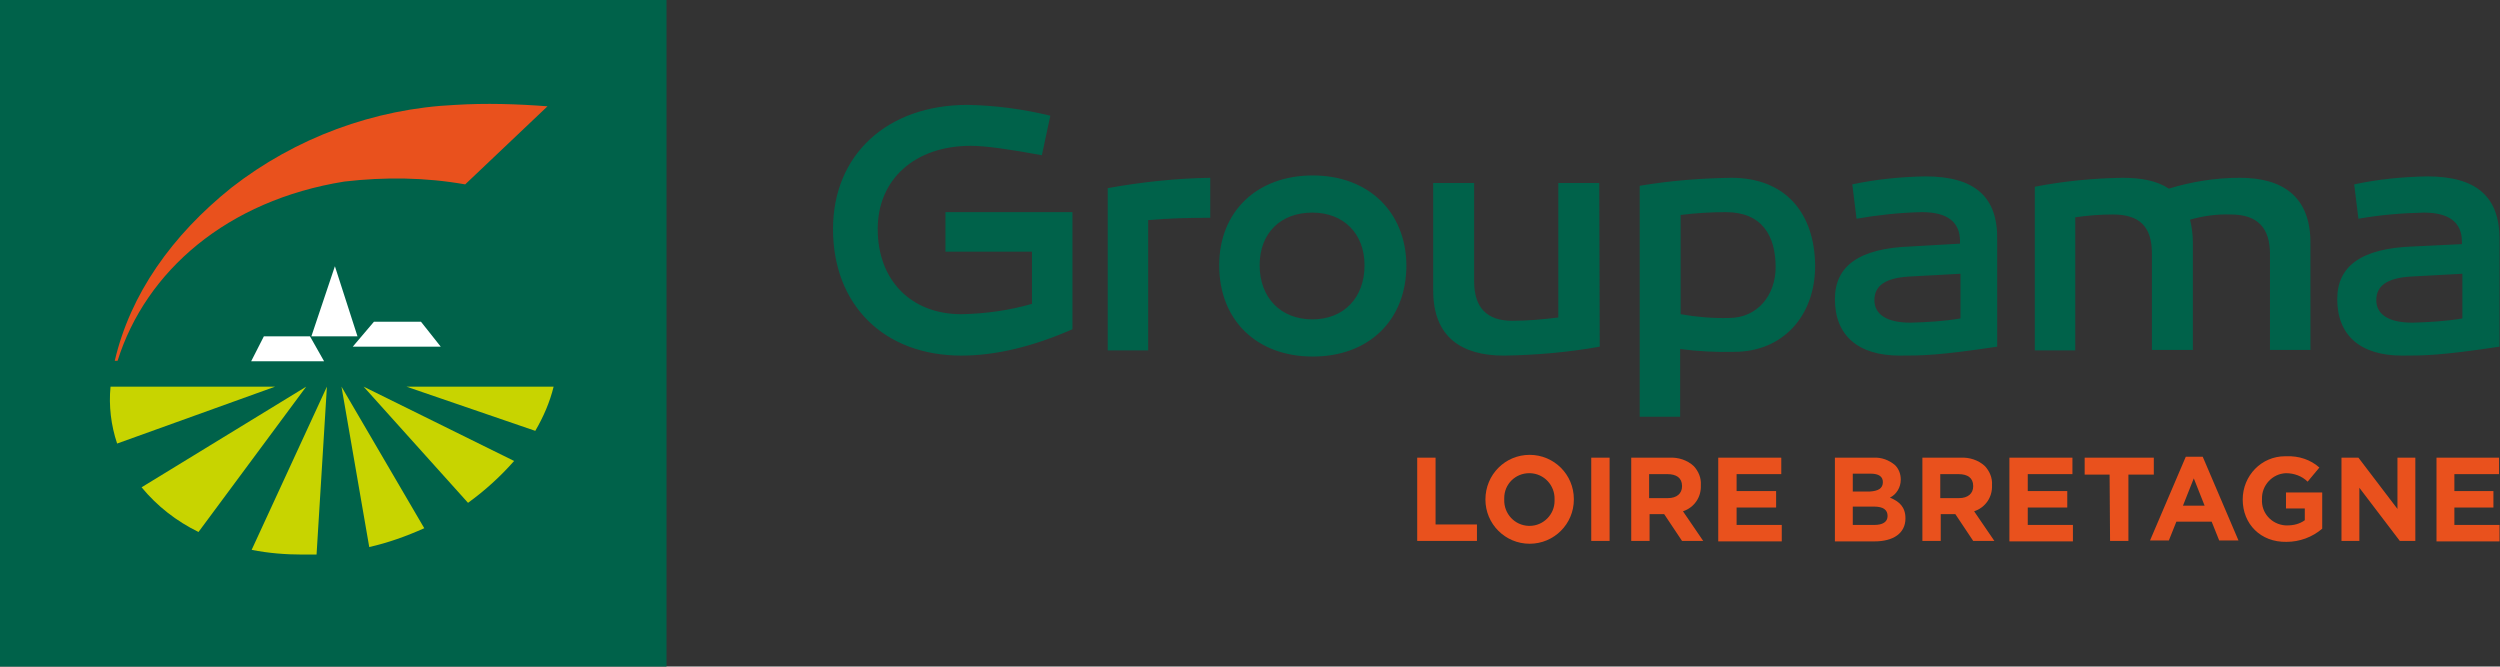
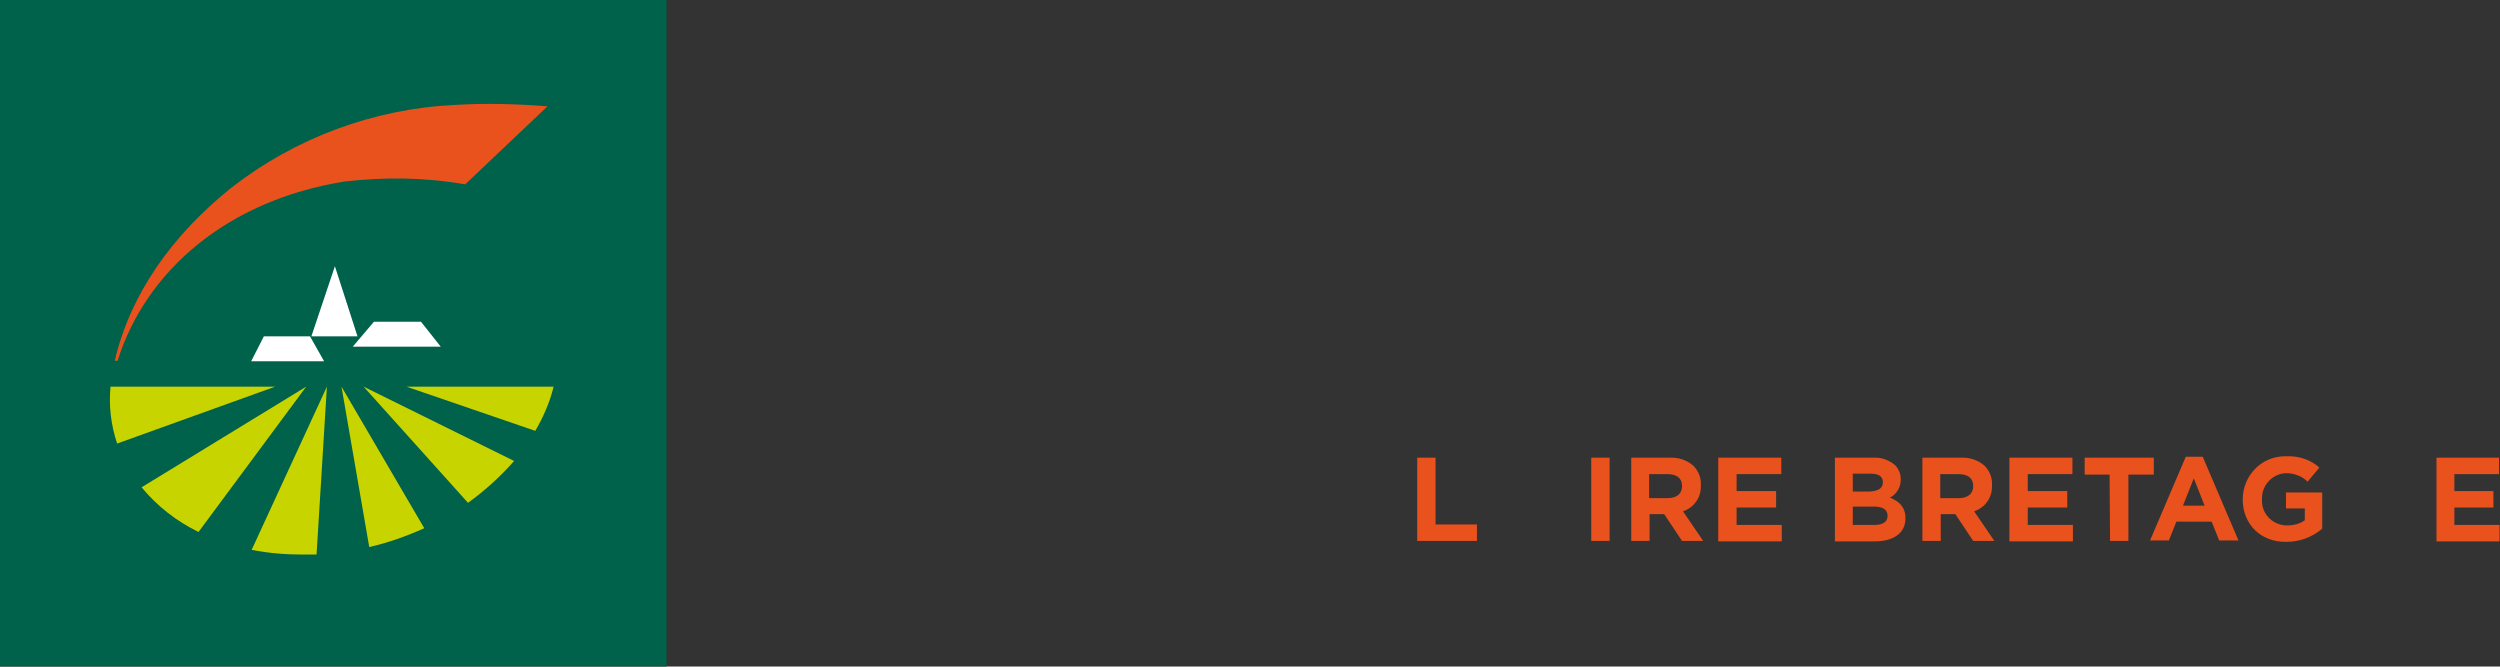
<svg xmlns="http://www.w3.org/2000/svg" version="1.1" id="Calque_1" x="0px" y="0px" viewBox="0 0 531.5 141.7" style="enable-background:new 0 0 531.5 141.7;" xml:space="preserve">
  <rect x="0" y="0" width="531.5" height="141.7" fill="#333333" stroke="none" />
  <style type="text/css">
	.st0{fill:#00624A;}
	.st1{fill:#E9511D;}
	.st2{fill:#FFFFFF;}
	.st3{fill:#C8D400;}
</style>
  <g>
    <rect x="0" y="0" class="st0" width="141.7" height="141.7" />
-     <path class="st0" d="M512.9,68.6c-5,0-7.7-1.7-7.7-4.8s2.4-4.7,7.3-5l11-0.6v9.5C520,68.3,516.4,68.5,512.9,68.6 M516,37.5   c-5.2,0.1-10.4,0.6-15.5,1.7l0.9,7.3c4.6-0.8,9.2-1.2,13.9-1.3c5.3,0,8.1,2,8.1,6.2v0.5L513,52.4c-10.9,0.4-16.1,4.1-16.1,11.2   c0,7.7,4.9,12,13.8,12c4.6,0,8.1,0,20.7-1.9V51.1C531.5,41.8,526.5,37.5,516,37.5 M476.2,37.8c-5.1,0-10.2,0.8-15.1,2.3   c-2.6-1.7-5.9-2.3-9.9-2.3c-6.2,0.1-12.4,0.7-18.6,1.9v34.8h8.6V46.2c2.7-0.4,5.3-0.6,8-0.6c5.6,0,8.3,2.5,8.3,8.3v20.5h8.7V51.5   c0-1.6-0.2-3.2-0.6-4.8c2.8-0.8,5.7-1.2,8.7-1.1c5.6,0,8.3,2.8,8.3,8.4v20.4h8.6V51.6C491.2,41.7,485.2,37.8,476.2,37.8    M406.2,68.6c-5,0-7.7-1.7-7.7-4.8s2.4-4.7,7.3-5l11-0.6v9.5C413.3,68.3,409.7,68.5,406.2,68.6 M409.3,37.5   c-5.2,0.1-10.4,0.6-15.5,1.7l0.9,7.3c4.6-0.8,9.2-1.3,13.9-1.4c5.3,0,8.1,2,8.1,6.2v0.5l-10.5,0.6c-10.9,0.4-16.1,4.1-16.1,11.2   c0,7.7,4.9,12,13.8,12c4.6,0,8.1,0,20.7-1.9V51.1C424.8,41.8,419.8,37.5,409.3,37.5 M367.6,67.6c-3.4,0.1-6.9-0.2-10.3-0.8V45.7   c3.2-0.4,6.4-0.6,9.6-0.6c7.7,0,10.6,5,10.6,11.7C377.5,62.8,373.6,67.6,367.6,67.6 M368.1,37.8c-6.5,0.1-13,0.6-19.5,1.7v49.1h8.6   V74.2c3.8,0.5,7.7,0.7,11.5,0.6c10.3,0,17.2-7.6,17.2-18.3C385.8,45.2,379.5,37.8,368.1,37.8 M340,38.9h-8.7v28.6   c-3.3,0.4-6.5,0.7-9.8,0.7c-5.4,0-8.1-2.8-8.1-8.4V38.9h-8.7v22.9c0,9.9,6.1,13.8,15,13.8c6.9-0.1,13.7-0.7,20.4-1.9L340,38.9z    M279,67.9c-6.7,0-11.2-4.6-11.2-11.5s4.5-11.2,11.2-11.2s11.1,4.5,11.1,11.2C290.1,63.3,285.7,67.9,279,67.9 M279.1,37.3   c-11.9,0-19.9,7.7-19.9,19.1c0,11.7,8,19.4,19.9,19.4s19.9-7.7,19.9-19.4C298.9,45,290.9,37.3,279.1,37.3 M257.4,37.8   c-7.3,0.1-14.7,0.9-21.9,2.2v34.5h8.6V46.8c4.4-0.4,8.6-0.5,13.2-0.5V37.8z M228,45.1h-27v8.4h18.4v11.1c-4.9,1.4-9.9,2.1-15,2.2   c-10.7,0-17.8-7.2-17.8-18.1c0-10.6,7.9-17.7,19.8-17.7c3,0,8.1,0.7,15.1,2l1.8-8.4c-5.8-1.4-11.7-2.2-17.6-2.3   c-17.1,0-28.6,10.6-28.6,26.4c0,16.2,10.9,26.9,27.3,26.9c7.4,0,15.4-2,23.6-5.6L228,45.1z" />
    <path class="st1" d="M116.4,22.6c-6.5-0.5-13.1-0.7-19.6-0.3c-17.3,0.8-34,7-47.6,17.6C36.6,50,27.7,62.5,24.4,76.7H25   c6-19.1,23.3-34.1,48.2-38.1c8.6-1,17.2-0.9,25.7,0.6L116.4,22.6z" />
    <polygon class="st2" points="66.2,71.5 71.2,56.6 76,71.5  " />
    <polygon class="st2" points="75,73.7 79.5,68.4 89.5,68.4 93.7,73.7  " />
    <polygon class="st2" points="53.4,76.8 56.1,71.5 65.9,71.5 68.9,76.8  " />
    <path class="st3" d="M72.6,82.2l5.9,34.1c4-0.9,7.9-2.3,11.7-4L72.6,82.2z" />
    <path class="st3" d="M109.3,98l-32-15.8l22.2,24.7C103.1,104.3,106.4,101.3,109.3,98z" />
    <path class="st3" d="M86.4,82.2l27.4,9.4c1.7-2.9,3.1-6.1,3.9-9.4H86.4z" />
    <path class="st3" d="M67.3,117.9l2.2-35.7l-16,34.7c3.5,0.7,7.2,1,10.8,1C65.3,117.9,66.3,117.9,67.3,117.9z" />
    <path class="st3" d="M42.2,113.1l22.9-30.9l-35,21.4C33.4,107.6,37.5,110.8,42.2,113.1z" />
    <path class="st3" d="M23.5,82.2c-0.4,4.1,0.1,8.2,1.4,12.1l33.6-12.1H23.5z" />
    <path class="st1" d="M301.3,97.3h3.9v14.2h8.8v3.5h-12.7V97.3z" />
-     <path class="st1" d="M315.8,106.2L315.8,106.2c0-5.3,4.2-9.5,9.4-9.5c5.2,0,9.4,4.2,9.4,9.4l0,0v0.1c0,5.2-4.2,9.4-9.4,9.4   S315.8,111.4,315.8,106.2L315.8,106.2z M330.5,106.2L330.5,106.2c0.1-3-2.2-5.5-5.2-5.6c-0.1,0-0.1,0-0.2,0c-2.9,0-5.3,2.3-5.3,5.3   c0,0.1,0,0.2,0,0.2v0.1c-0.1,3,2.2,5.5,5.2,5.6c0.1,0,0.1,0,0.2,0c2.9,0,5.3-2.4,5.3-5.3C330.5,106.3,330.5,106.3,330.5,106.2z" />
    <path class="st1" d="M338.3,97.3h3.9V115h-3.9V97.3z" />
    <path class="st1" d="M346.8,97.3h8.1c1.9-0.1,3.8,0.5,5.2,1.8c1,1.1,1.6,2.5,1.5,4v0.1c0.1,2.5-1.4,4.7-3.8,5.5l4.3,6.3h-4.5   l-3.8-5.7h-3.1v5.7h-3.9V97.3z M354.6,105.9c1.9,0,3-1,3-2.5v-0.1c0-1.7-1.2-2.5-3.1-2.5h-3.9v5.1H354.6z" />
    <path class="st1" d="M365.3,97.3h13.4v3.5h-9.5v3.6h8.4v3.5h-8.4v3.7h9.6v3.5h-13.5V97.3z" />
    <path class="st1" d="M390.1,97.3h8.2c1.7-0.1,3.3,0.5,4.6,1.6c0.8,0.8,1.2,1.9,1.2,3v0.1c0,1.6-0.9,3.1-2.3,3.8   c2,0.8,3.3,2,3.3,4.4v0c0,3.2-2.6,4.9-6.6,4.9h-8.4V97.3z M400.3,102.5c0-1.2-0.9-1.8-2.6-1.8h-3.8v3.8h3.6   C399.2,104.4,400.3,103.9,400.3,102.5L400.3,102.5z M398.4,107.7h-4.5v3.9h4.6c1.7,0,2.8-0.6,2.8-1.9l0,0   C401.3,108.4,400.4,107.7,398.4,107.7L398.4,107.7z" />
    <path class="st1" d="M408.7,97.3h8.1c1.9-0.1,3.8,0.5,5.2,1.8c1,1.1,1.6,2.5,1.5,4v0.1c0.1,2.5-1.4,4.7-3.8,5.5l4.3,6.3h-4.5   l-3.8-5.7h-3.1v5.7h-3.9V97.3z M416.5,105.9c1.9,0,3-1,3-2.5v-0.1c0-1.7-1.2-2.5-3.1-2.5h-3.9v5.1H416.5z" />
    <path class="st1" d="M427.2,97.3h13.4v3.5h-9.5v3.6h8.4v3.5h-8.4v3.7h9.6v3.5h-13.5V97.3z" />
    <path class="st1" d="M448.5,100.9h-5.3v-3.6h14.7v3.6h-5.4V115h-3.9L448.5,100.9z" />
    <path class="st1" d="M464.7,97.1h3.6l7.6,17.8h-4.1l-1.6-4h-7.5l-1.6,4h-4L464.7,97.1z M468.7,107.5l-2.3-5.8l-2.3,5.8H468.7z" />
    <path class="st1" d="M476.8,106.2L476.8,106.2c0-5.1,4-9.2,9-9.2c0.1,0,0.2,0,0.3,0c2.6-0.1,5.1,0.7,7,2.4l-2.5,3   c-1.2-1.2-2.9-1.8-4.6-1.8c-2.9,0.1-5.2,2.6-5.1,5.5v0c-0.2,2.9,2,5.4,5,5.6c0.1,0,0.3,0,0.4,0c1.3,0,2.6-0.3,3.7-1.1v-2.5H486   v-3.4h7.7v7.7c-2.1,1.8-4.8,2.8-7.6,2.8C480.6,115.3,476.8,111.4,476.8,106.2z" />
-     <path class="st1" d="M497.8,97.3h3.6l8.3,10.9V97.3h3.8V115h-3.3l-8.6-11.3V115h-3.8L497.8,97.3z" />
-     <path class="st1" d="M518,97.3h13.3v3.5h-9.5v3.6h8.3v3.5h-8.3v3.7h9.6v3.5H518V97.3z" />
+     <path class="st1" d="M518,97.3h13.3v3.5h-9.5v3.6h8.3v3.5h-8.3v3.7h9.6v3.5H518V97.3" />
  </g>
</svg>